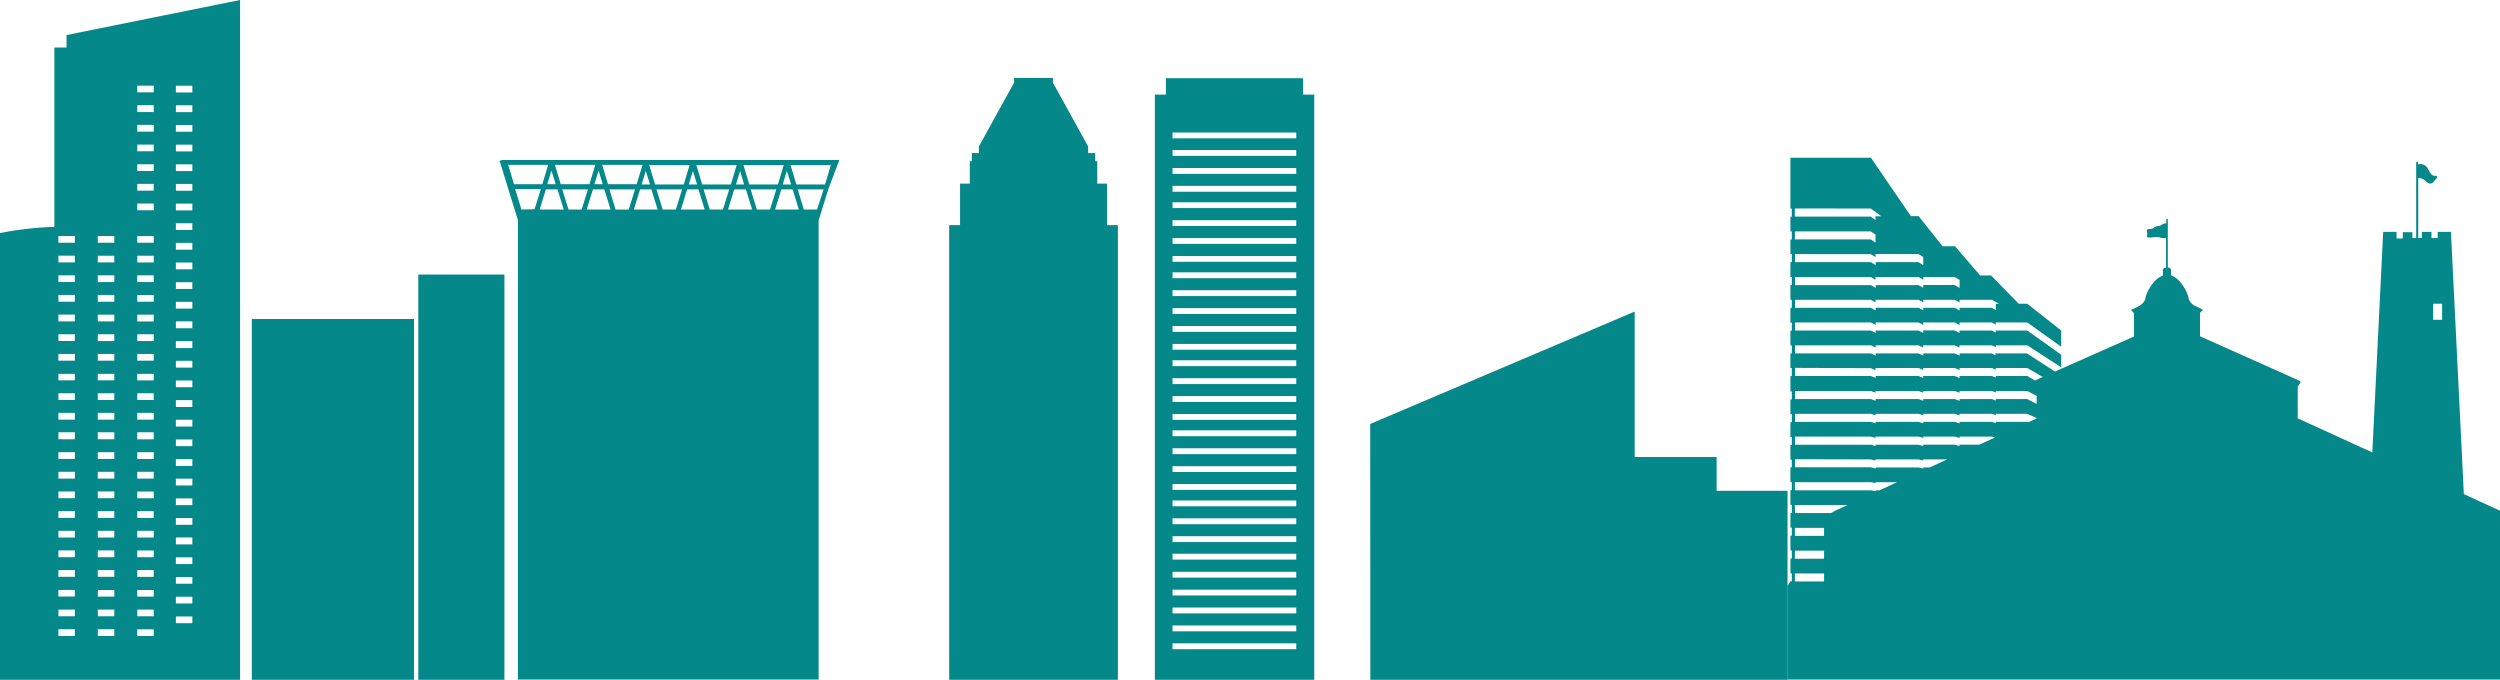
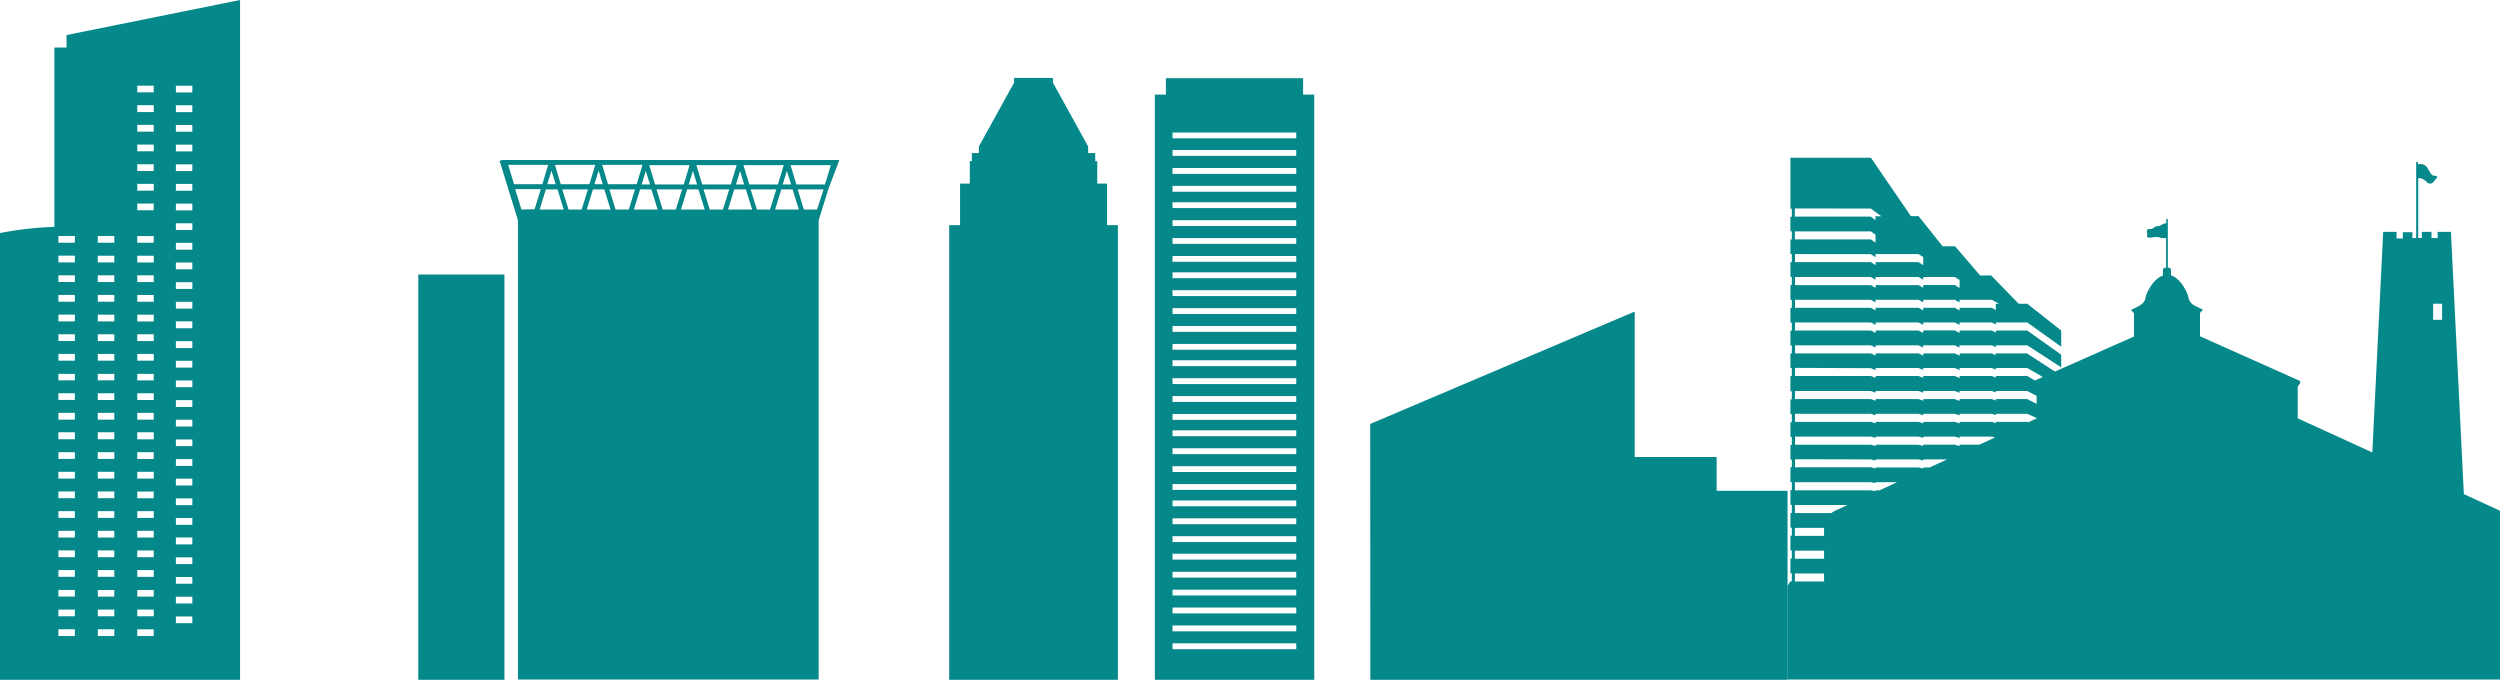
<svg xmlns="http://www.w3.org/2000/svg" viewBox="0 0 428 116.38">
  <g fill="#04888a">
    <path d="m191.38 116.38v-77.84h-1.86v-7.11h-1.67v-3.83h-.35v-1.39h-1.21v-1.13l-6.03-10.93v-.81h-6.65v.81l-6.03 10.93v1.13h-1.2v1.39h-.35v3.83h-1.67v7.11h-1.86v77.84z" />
    <path d="m306.03 116.38v-32.35h-12.14v-5.79h-14.03v-24.9l-45.28 19.24.02 43.8z" />
    <path d="m85.64 27.87 1.19 3.87.15.5 1.69 5.44v78.66h51.48v-78.6l1.69-5.44 1.86-4.91h-57.84a.05.05 0 0 0 0 0v.11a0 0 0 0 0 0 0 .2.2 0 0 0 -.22.37zm3.63 8-1.07-3.49h4.39l-1.07 3.44zm3.12 0 1.06-3.44h2l1.06 3.44zm4.94 0-1.07-3.44h4.39l-1.07 3.44zm3.12 0 1.06-3.44h1.95l1.07 3.44zm4.94 0-1.06-3.44h4.38l-1.06 3.44zm3.13 0 1.06-3.44h1.94l1.07 3.44zm4.93 0-1.06-3.44h4.38l-1.06 3.44zm3.13 0 1.06-3.44h1.94l1.07 3.44zm4.93 0-1.06-3.44h4.39l-1.07 3.44zm3.13 0 1.06-3.44h2l1.07 3.44zm4.94 0-1.07-3.44h4.39l-1.07 3.44zm3.12 0 1.06-3.44h1.94l1.06 3.44zm7.18 0h-2.26l-1.05-3.44h4.43zm2.36-7.6-1 3.31h-4.9l-1-3.31zm-6.79 3.31h-1.45l.71-2.32zm-1.27-3.31-1 3.31h-4.9l-1-3.31zm-6.79 3.31h-1.39l.71-2.32zm-1.27-3.31-1 3.31h-4.9l-1-3.31zm-6.78 3.31h-1.43l.72-2.32zm-1.28-3.31-1 3.31h-4.91l-1-3.31zm-6.78 3.31h-1.43l.71-2.32zm-1.28-3.36-1 3.31h-4.91l-1-3.31zm-6.81 3.31h-1.43l.72-2.32zm-1.28-3.31-1 3.31h-4.91l-1-3.31zm-6.78 3.31h-1.44l.72-2.32zm-1.28-3.31-1 3.31h-4.85l-1-3.31z" />
    <path d="m71.61 47h14.75v69.38h-14.75z" />
-     <path d="m43.11 54.61h27.77v61.77h-27.77z" />
    <path d="m11.39 6v2.14h-2.08v30.7a57.09 57.09 0 0 0 -9.31 1.06v76.48h41.1v-116.38zm1.42 102.88h-2.81v-1.15h2.82zm0-3.38h-2.81v-1.14h2.82zm0-3.37h-2.81v-1.13h2.82zm0-3.38h-2.81v-1.16h2.82zm0-3.36h-2.81v-1.16h2.82zm0-3.37h-2.81v-1.15h2.82zm0-3.36h-2.81v-1.16h2.82zm0-3.37h-2.81v-1.15h2.82zm0-3.36h-2.81v-1.16h2.82zm0-3.36h-2.81v-1.16h2.82zm0-3.37h-2.81v-1.2h2.82zm0-3.36h-2.81v-1.16h2.82zm0-3.37h-2.81v-1.15h2.82zm0-3.36h-2.81v-1.11h2.82zm0-3.37h-2.81v-1.15h2.82zm0-3.36h-2.81v-1.16h2.82zm0-3.36h-2.81v-1.16h2.82zm0-3.37h-2.81v-1.16h2.82zm0-3.37h-2.81v-1.15h2.82zm0-3.36h-2.81v-1.15h2.82zm0-3.37h-2.81v-1.15h2.82zm6.76 67.33h-2.82v-1.15h2.82zm0-3.38h-2.82v-1.14h2.82zm0-3.37h-2.82v-1.13h2.82zm0-3.38h-2.83v-1.16h2.83zm0-3.36h-2.83v-1.16h2.83zm0-3.37h-2.83v-1.15h2.83zm0-3.36h-2.83v-1.16h2.83zm0-3.37h-2.83v-1.15h2.83zm0-3.36h-2.83v-1.16h2.83zm0-3.36h-2.83v-1.16h2.83zm0-3.37h-2.83v-1.2h2.83zm0-3.36h-2.83v-1.16h2.83zm0-3.37h-2.83v-1.15h2.83zm0-3.36h-2.83v-1.11h2.83zm0-3.37h-2.83v-1.15h2.83zm0-3.36h-2.83v-1.16h2.83zm0-3.36h-2.83v-1.16h2.83zm0-3.37h-2.83v-1.16h2.83zm0-3.37h-2.83v-1.15h2.83zm0-3.36h-2.83v-1.15h2.83zm0-3.37h-2.83v-1.15h2.83zm6.75 67.33h-2.82v-1.15h2.82zm0-3.38h-2.82v-1.14h2.82zm0-3.37h-2.82v-1.13h2.82zm0-3.38h-2.82v-1.16h2.82zm0-3.36h-2.82v-1.16h2.82zm0-3.37h-2.82v-1.15h2.82zm0-3.36h-2.82v-1.16h2.82zm0-3.37h-2.82v-1.15h2.82zm0-3.36h-2.82v-1.16h2.82zm0-3.36h-2.82v-1.16h2.82zm0-3.37h-2.82v-1.2h2.82zm0-3.36h-2.82v-1.16h2.82zm0-3.37h-2.82v-1.15h2.82zm0-3.36h-2.82v-1.11h2.82zm0-3.37h-2.82v-1.15h2.82zm0-3.36h-2.82v-1.16h2.82zm0-3.36h-2.82v-1.16h2.82zm0-3.37h-2.82v-1.16h2.82zm0-3.37h-2.82v-1.15h2.82zm0-3.36h-2.82v-1.15h2.82zm0-3.37h-2.82v-1.15h2.82zm0-5.56h-2.82v-1.16h2.82zm0-3.36h-2.82v-1.16h2.82zm0-3.37h-2.82v-1.15h2.82zm0-3.37h-2.82v-1.15h2.82zm0-3.36h-2.82v-1.16h2.82zm0-3.36h-2.82v-1.17h2.82zm0-3.37h-2.82v-1.15h2.82zm6.61 90.88h-2.82v-1.15h2.82zm0-3.38h-2.82v-1.15h2.82zm0-3.38h-2.82v-1.15h2.82zm0-3.36h-2.82v-1.16h2.82zm0-3.37h-2.82v-1.19h2.82zm0-3.36h-2.82v-1.16h2.82zm0-3.36h-2.82v-1.16h2.82zm0-3.37h-2.82v-1.16h2.82zm0-3.35h-2.82v-1.17h2.82zm0-3.38h-2.82v-1.15h2.82zm0-3.36h-2.82v-1.16h2.82zm0-3.35h-2.82v-1.17h2.82zm0-3.38h-2.82v-1.16h2.82zm0-3.36h-2.82v-1.16h2.82zm0-3.35h-2.82v-1.18h2.82zm0-3.38h-2.82v-1.19h2.82zm0-3.37h-2.82v-1.16h2.82zm0-3.37h-2.82v-1.15h2.82zm0-3.36h-2.82v-1.16h2.82zm0-3.36h-2.82v-1.16h2.82zm0-3.37h-2.82v-1.15h2.82zm0-3.36h-2.82v-1.16h2.82zm0-3.36h-2.82v-1.16h2.82zm0-3.37h-2.82v-1.15h2.82zm0-3.37h-2.82v-1.15h2.82zm0-3.36h-2.82v-1.16h2.82zm0-3.36h-2.82v-1.18h2.82zm0-3.37h-2.82v-1.15h2.82z" />
    <path d="m421.81 84.59-2.21-44.9h-2.27v1.07h-1.06v-1.07h-1.65v1.05h-.62v-10.26a1.9 1.9 0 0 1 1.36.58 1 1 0 0 0 .69.38.82.82 0 0 0 .63-.38c.09-.12.19-.24.29-.35s.32-.31.25-.47-.25-.14-.44-.14c-.41 0-.65-.39-1-1l-.25-.43a1.47 1.47 0 0 0 -1.57-.53v-.31a.15.15 0 0 0 -.18-.13.16.16 0 0 0 -.13.13v12.92h-.65v-1h-1.64v1.07h-1.07v-1.12h-2.29l-1.86 37.76-12.77-5.84v-5.42l.43-.64v-.32l-17.16-7.67v-4l.51-.54-1.29-.64a2 2 0 0 1 -1.18-1.36c-.1-.82-1.28-3.33-3-3.89v-.92s0-.39-.55-.43v-8.2a.13.13 0 0 0 -.26 0v.63a1.89 1.89 0 0 0 -.94.35.72.72 0 0 1 -.45.13 1.3 1.3 0 0 0 -.77.3 1 1 0 0 1 -.65.21c-.22 0-.42 0-.48.2a.86.86 0 0 0 0 .45 1.19 1.19 0 0 1 0 .53.17.17 0 0 0 0 .17c.11.15.45.13 1.1.06a3 3 0 0 1 1 0 1.24 1.24 0 0 0 .62.13 4.73 4.73 0 0 0 .53 0v5.08c-.57 0-.54.43-.54.43v.92c-1.71.56-2.9 3.08-3 3.89s-1.17 1.36-1.17 1.36l-1.3.64.52.54v4l-13.53 6-4.8-3.11h-5.39v.32l-.62-.32h-5.51v.39l-.83-.39h-5.39v.39l-.81-.39h-7.35v.39l-.8-.39h-13v-1.38h13l.8.38v-.38h7.33l.8.38v-.38h5.39l.83.38v-.38h5.54l.68.32v-.32h5.39l5.81 3.77v-2.16l-5.81-4.14h-5.39v.35l-.68-.35h-5.52v.41l-.83-.43h-5.39v.43l-.8-.41h-7.35v.41l-.81-.41h-13v-1.38h13l.81.41v-.41h7.35l.8.41v-.41h5.39l.83.43v-.43h5.52l.68.35v-.35h5.39l5.81 4.15v-2.77l-5.81-4.59h-1.47l-4.72-4.84h-1.88l-4.3-5h-2.13l-4.11-5.16h-1.32l-6.84-10h-13.78v8.73h.24v1.38h-.24v2.49h.24v1.4h-.24v2.5h.24v1.38h-.24v2.53h.24v1.39h-.24v2.53h.24v1.38h-.24v2.52h.24v1.38h-.24v2.53h.24v1.37h-.24v2.49h.24v1.38h-.24v2.62h.24v1.38h-.24v2.52h.24v1.38h-.24v2.52h.24v1.38h-.24v2.52h.24v1.3h-.24v2.53h.24v1.38h-.24v2.52h.24v1.38h-.24v2.53h.24v1.37h-.24v2.53h.24v1.38h-.24v2.53h.24v1.37h-.24l-.52.82v16h122v-28.9zm-5.26-32.59h1.54v2.75h-1.54zm-96.27-16.3 1.8 1.33h-1v.65l-.81-.6h-13v-1.39zm-13 3.91h13l.81.56v1.37l-.81-.55h-13zm13 3.9.81.52v-.53h7.37l.8.52v1.38l-.8-.52h-7.35v.52l-.81-.52h-13v-1.38zm0 3.91.81.48v-.48h7.37l.8.48v-.48h5.39l.83.5v1.37l-.83-.5h-5.39v.48l-.8-.46h-7.35v.48l-.81-.48h-13v-1.39zm0 3.9.81.44v-.44h7.37l.8.44v-.44h5.39l.83.46v-.46h5.52l1.24.69h-.56v1.07l-.68-.38h-5.52v.45l-.83-.45h-5.39v.44l-.8-.44h-7.35v.44l-.81-.44h-13v-1.38zm0 11.71.81.34v-.37h7.37l.8.34v-.34h5.39l.83.35v-.35h5.52l.68.29v-.29h5.39l2.65 1.54-1.34.6-1.31-.77h-5.39v.28l-.68-.28h-5.52v.35l-.83-.35h-5.39v.33l-.8-.33h-7.35v.33l-.81-.33h-13v-1.39zm0 3.91.81.29v-.29h7.37l.8.29v-.29h5.39l.83.3v-.3h5.52l.68.25v-.25h5.39l1.6.83v1.38l-1.6-.83h-5.39v.25l-.68-.25h-5.52v.31l-.83-.31h-5.39v.29l-.8-.29h-7.35v.29l-.81-.29h-13v-1.38zm0 3.9.81.26v-.26h7.37l.8.26v-.26h5.39l.83.27v-.27h5.52l.68.23v-.23h5.39l1.6.73v.06l-1.44.66-.16-.07h-5.39v.22l-.68-.22h-5.52v.27l-.83-.27h-5.39v.26l-.8-.26h-7.35v.26l-.81-.26h-13v-1.38zm0 3.9.81.23v-.23h7.37l.8.23v-.23h5.39l.83.24v-.24h5.52l.54.16-2.69 1.23h-3.38v.22l-.83-.22h-5.39v.22l-.79-.21h-7.35v.22l-.81-.22h-13v-1.4zm0 3.91.81.19v-.19h7.37l.8.19v-.19h4.08l-3 1.38h-1.07v.18l-.8-.18h-7.35v.18l-.82-.21h-13v-1.38zm-13 3.9h13l.81.15v-.15h3.69l-3 1.39h-.68v.15l-.81-.15h-13zm0 3.91h9l-2.16 1-.63.38h-6.2zm0 3.91h5v1.37h-5zm0 3.9h5v1.38h-5zm0 3.9h5v1.38h-5z" />
    <path d="m223.09 16.2v-2.81h-23.49v2.81h-1.89v100.18h27.29v-100.18zm-1.17 94.94h-21.18v-1h21.18zm0-3.06h-21.18v-1h21.18zm0-3.07h-21.18v-1h21.18zm0-3.06h-21.18v-1h21.18zm0-3.06h-21.18v-1h21.18zm0-4.09v1h-21.18v-1zm0-2h-21.18v-1h21.18zm0-3.06h-21.18v-1h21.18zm0-3.06h-21.18v-1h21.18zm0-2.81h-21.18v-1h21.18zm0-3.06h-21.18v-1h21.18zm0-3.06h-21.18v-1h21.18zm0-3.07h-21.18v-1h21.18zm0-2.8h-21.18v-1h21.18zm0-3.07h-21.18v-1h21.18zm0-3.06h-21.18v-1h21.18zm0-3.07h-21.18v-1h21.18zm0-2.8h-21.18v-1h21.18zm0-3.06h-21.18v-1h21.18zm0-3.06h-21.18v-1h21.18zm0-3.07h-21.18v-1h21.18zm0-3.06h-21.18v-1h21.18zm0-2.8h-21.18v-1h21.18zm0-3.07h-21.18v-1h21.18zm0-3.06h-21.18v-1h21.18zm0-3.07h-21.18v-1h21.18zm0-2.8h-21.18v-1h21.18zm0-3.06h-21.18v-1h21.18zm0-3.08h-21.18v-1h21.18zm0-3h-21.18v-1h21.18z" />
  </g>
</svg>